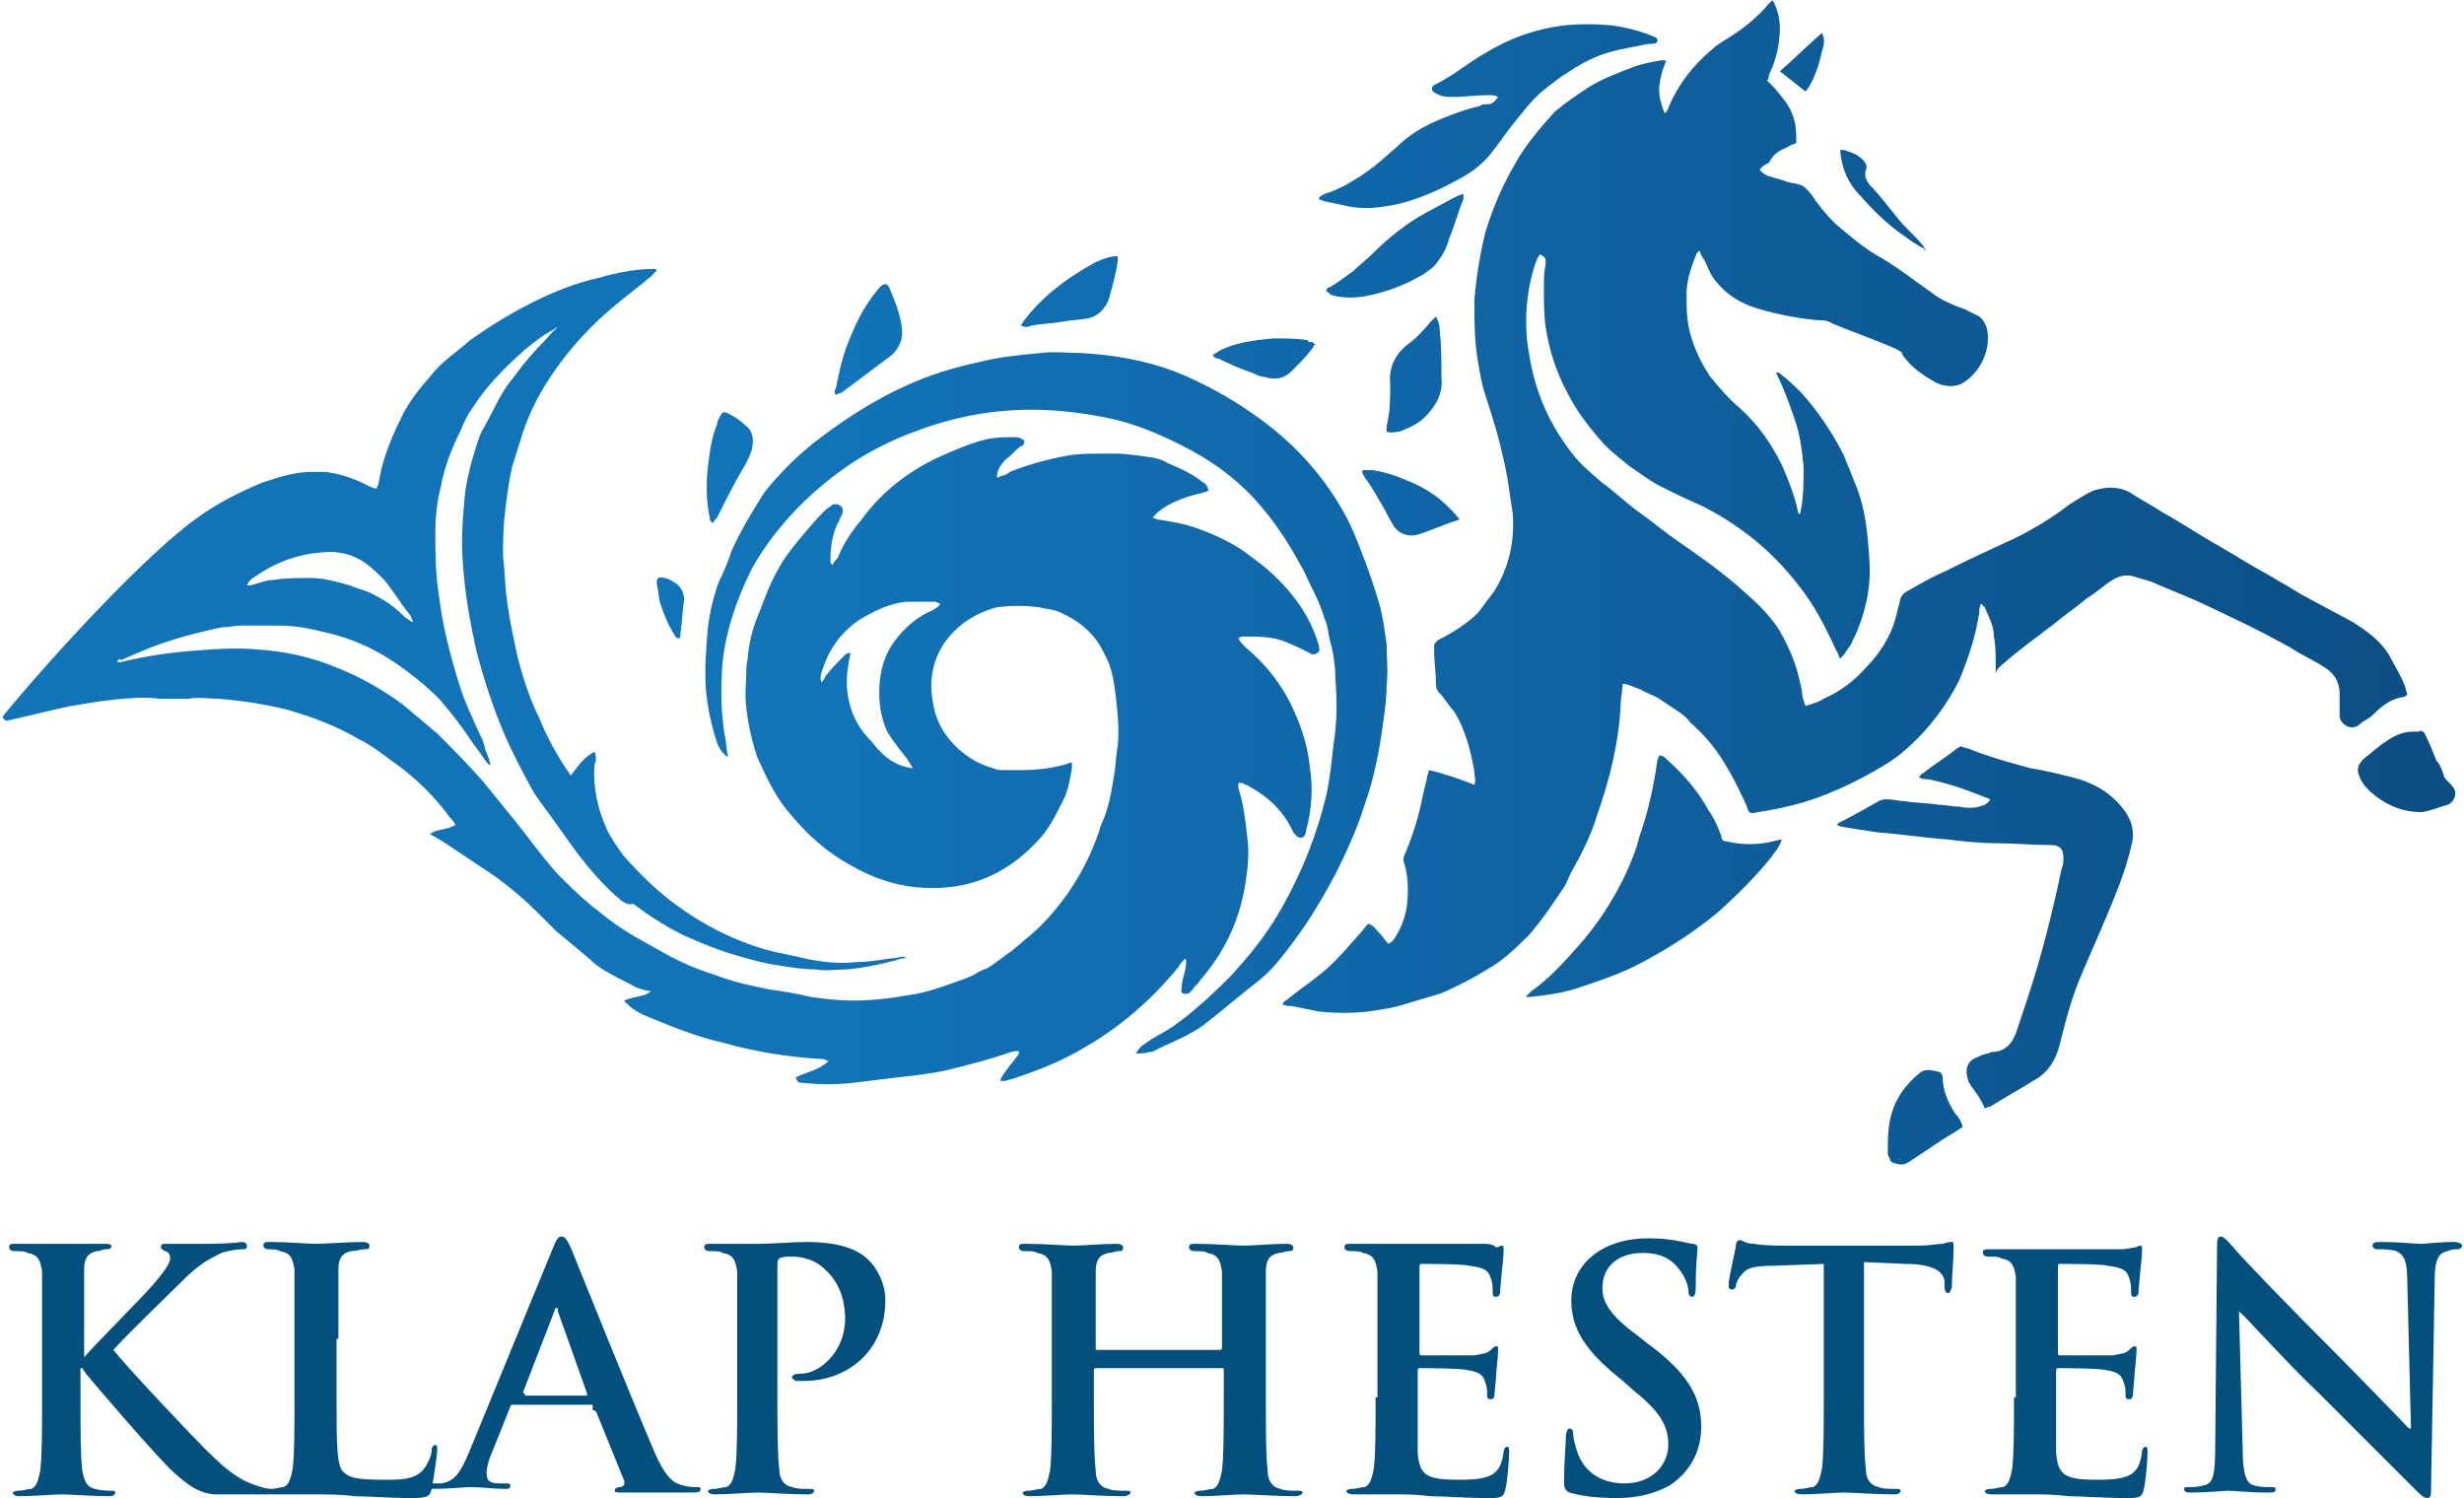
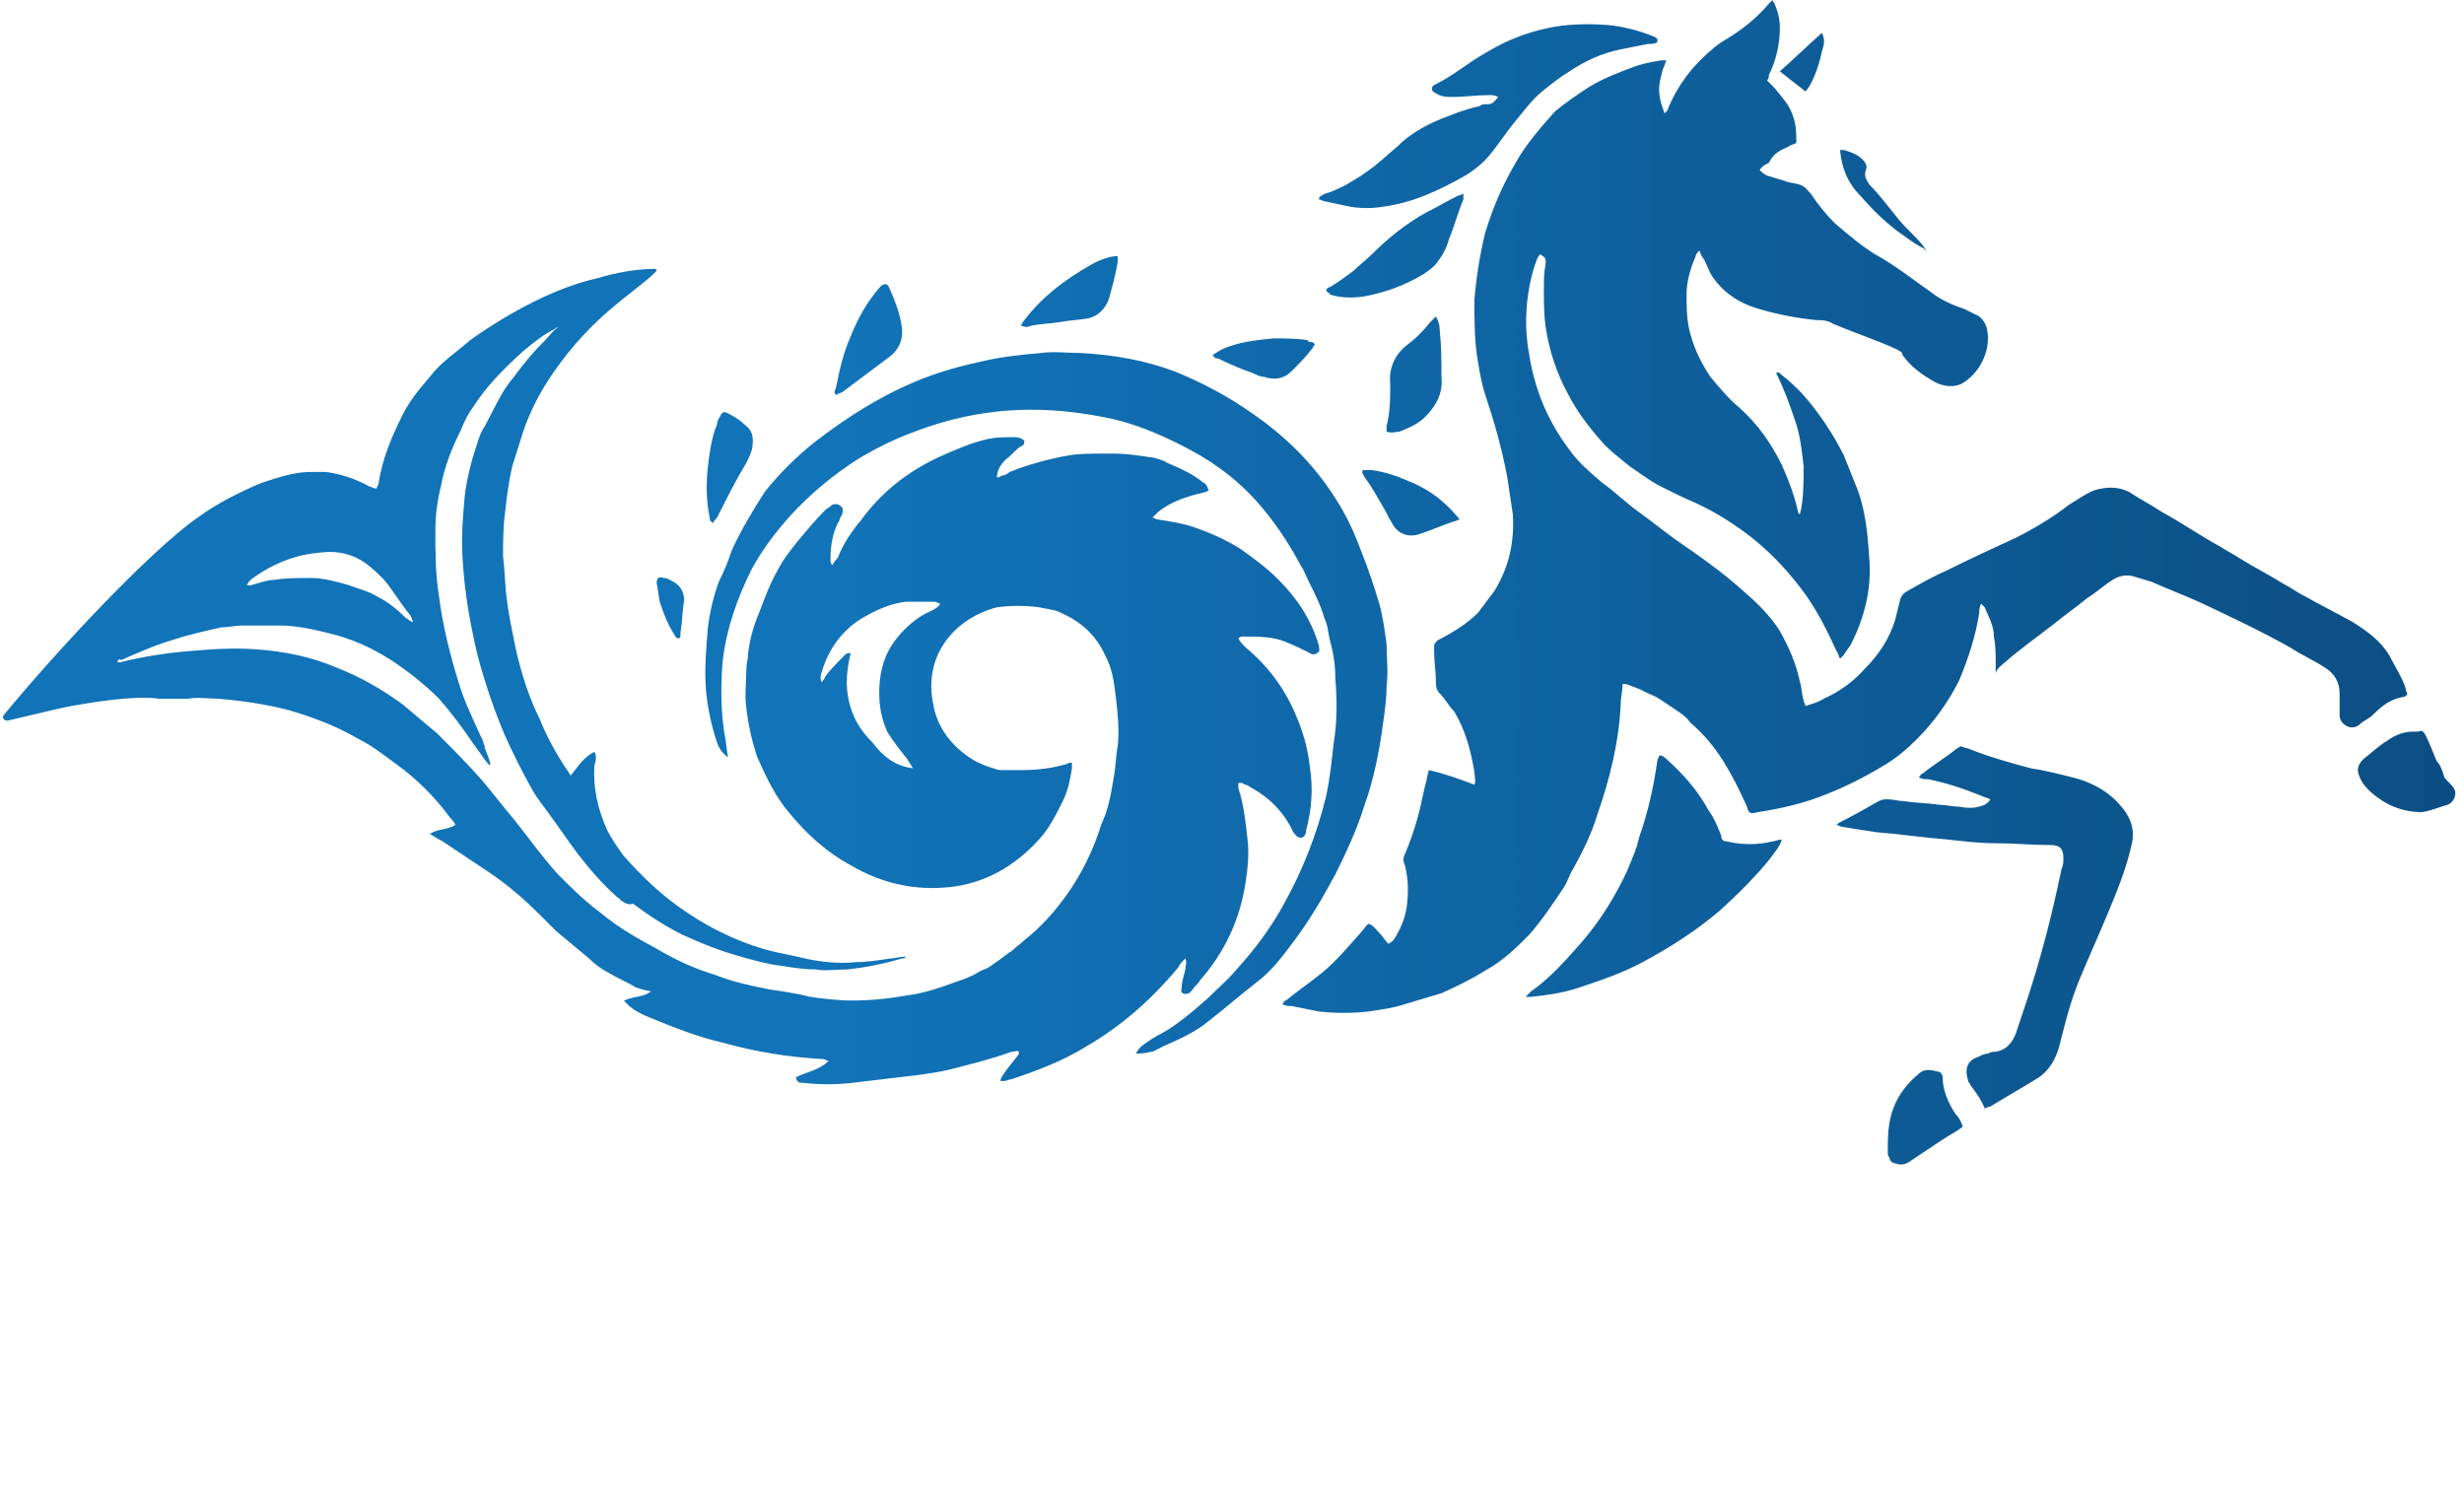
<svg xmlns="http://www.w3.org/2000/svg" xmlns:xlink="http://www.w3.org/1999/xlink" version="1.1" id="Laag_1" x="0px" y="0px" viewBox="0 0 134.7 81.9" style="enable-background:new 0 0 134.7 81.9;" xml:space="preserve">
  <style type="text/css">
	
		.st0{clip-path:url(#SVGID_00000093866104644533538410000008386831668194668177_);fill:url(#SVGID_00000091002146594347720320000003602522802303220381_);}
	.st1{fill:#034F7E;}
</style>
  <g>
    <defs>
      <path id="SVGID_1_" d="M33.9,49.2c0,0,0-0.1-0.1-0.1c-0.8-0.7-1.5-1.5-2.2-2.4c-0.6-0.8-1.2-1.7-1.8-2.5c-0.3-0.4-0.6-0.8-0.8-1.2    c-0.5-0.9-1-1.9-1.4-2.8c-0.6-1.4-1.1-2.9-1.5-4.4c-0.4-1.7-0.7-3.4-0.8-5.1c-0.1-1.2,0-2.4,0.1-3.5c0.1-1,0.4-2.1,0.7-3    c0.1-0.3,0.2-0.6,0.4-0.9c0.5-0.9,0.9-1.9,1.6-2.7c0.5-0.7,1.1-1.4,1.7-2c0.2-0.2,0.4-0.5,0.7-0.7c0,0-0.1,0-0.2,0.1    c-0.6,0.3-1.1,0.7-1.7,1.2c-1,0.9-2,1.9-2.7,3c-0.3,0.4-0.5,0.8-0.7,1.3c-0.5,1-0.9,2-1.1,3.1c-0.2,0.8-0.3,1.6-0.3,2.4    c0,1.2,0,2.4,0.2,3.6c0.2,1.6,0.6,3.2,1.1,4.8c0.3,1,0.8,2,1.2,2.9c0.1,0.1,0.1,0.3,0.2,0.5c0,0,0,0.1,0,0.1    c0.2,0.5,0.7,1.7-0.3,0.2c-0.1-0.1-0.2-0.3-0.3-0.4c-0.6-0.9-1.2-1.7-1.9-2.5c-0.8-0.8-1.7-1.5-2.6-2.1c-1.1-0.7-2.2-1.2-3.5-1.5    c-0.8-0.2-1.7-0.4-2.6-0.4c-0.7,0-1.4,0-2.1,0c-0.3,0-0.8,0.1-1.1,0.1c-0.9,0.2-1.8,0.4-2.7,0.7c-1,0.3-1.9,0.7-2.8,1.1    C6.6,36,6.5,36,6.4,36.2c0.1,0,0.1,0,0.2,0c1.2-0.3,2.5-0.5,3.7-0.6c1.2-0.1,2.4-0.2,3.7-0.1c1.5,0.1,3,0.4,4.4,1    c1.3,0.5,2.5,1.2,3.6,2c0.6,0.5,1.3,1.1,1.9,1.6c0.8,0.8,1.6,1.6,2.4,2.5c0.6,0.7,1.2,1.5,1.8,2.2c0.8,1,1.5,2,2.4,3    c0.7,0.7,1.4,1.4,2.2,2c0.6,0.5,1.3,1,2,1.4c0.5,0.3,1.1,0.6,1.6,0.9c0.9,0.5,1.8,0.9,2.8,1.2c1,0.4,2,0.6,3,0.8    c0.7,0.1,1.4,0.2,2.2,0.4c0.7,0.1,1.5,0.2,2.3,0.2c1,0,2-0.1,3.1-0.3c0.8-0.1,1.7-0.4,2.5-0.7c0.3-0.1,0.6-0.2,0.8-0.3    c0.3-0.1,0.5-0.3,0.8-0.4c0.3-0.1,0.5-0.3,0.8-0.5c0.3-0.2,0.5-0.4,0.7-0.5c0.2-0.2,0.5-0.4,0.7-0.6c0.9-0.7,1.7-1.6,2.4-2.6    c0.7-1,1.3-2.2,1.7-3.4c0.1-0.4,0.3-0.7,0.4-1.1c0.2-0.6,0.3-1.3,0.4-1.9c0.1-0.5,0.1-1.1,0.2-1.6c0.1-0.9,0-1.8-0.1-2.7    c-0.1-0.8-0.2-1.6-0.6-2.3c-0.5-1.1-1.3-1.8-2.4-2.3c-0.4-0.2-0.8-0.2-1.2-0.3c-0.8-0.1-1.5-0.1-2.3,0c-2.3,0.6-4,2.6-3.5,5.2    c0.2,1.4,1.1,2.5,2.3,3.2c0.2,0.1,0.6,0.3,1,0.4c0.2,0.1,0.4,0.1,0.5,0.1c0.4,0,0.7,0,1.1,0c0.8,0,1.6-0.1,2.3-0.3    c0.1,0,0.2-0.1,0.3-0.1c0,0,0.1,0,0.1,0c0,0.1,0,0.2,0,0.3c-0.1,0.6-0.2,1.2-0.5,1.8c-0.4,0.8-0.8,1.6-1.4,2.2    c-1.3,1.4-2.9,2.3-4.8,2.5c-1.9,0.2-3.7-0.2-5.4-1.2c-1.3-0.7-2.4-1.7-3.3-2.8c-0.8-0.9-1.3-2-1.8-3.1c-0.3-0.9-0.5-1.8-0.6-2.7    c-0.1-0.7,0-1.4,0-2.1c0-0.3,0.1-0.6,0.1-0.9c0.1-0.8,0.3-1.5,0.6-2.2c0.3-0.8,0.6-1.6,1-2.3c0.3-0.6,0.7-1.1,1.1-1.6    c0.5-0.6,1-1.2,1.5-1.7c0.1-0.1,0.3-0.2,0.4-0.3c0.2-0.1,0.4,0,0.5,0.1c0.1,0.1,0.1,0.3,0,0.5c-0.1,0.1-0.1,0.3-0.2,0.4    c-0.3,0.6-0.4,1.3-0.4,2c0,0.1,0,0.2,0.1,0.3c0.1-0.2,0.2-0.3,0.3-0.4c0.3-0.8,0.8-1.5,1.3-2.1c1.1-1.5,2.5-2.6,4.2-3.4    c0.9-0.4,1.8-0.8,2.7-1c0.5-0.1,0.9-0.1,1.4-0.1c0.2,0,0.4,0,0.6,0.2c0,0,0,0,0,0c0,0.2-0.1,0.3-0.2,0.3c-0.3,0.2-0.5,0.5-0.8,0.7    c-0.3,0.3-0.5,0.6-0.5,1c0,0,0,0,0,0c0.2,0,0.2-0.1,0.3-0.1c0.1,0,0.3-0.1,0.4-0.2c1-0.4,2.1-0.7,3.2-0.9c0.6-0.1,1.2-0.1,1.9-0.1    c0.2,0,0.3,0,0.6,0c0.7,0,1.3,0.1,2,0.2c0.2,0,0.8,0.2,0.9,0.3c0.7,0.3,1.4,0.6,2,1.1c0.1,0,0.1,0.1,0.2,0.2c0,0,0,0.1,0.1,0.2    c-0.1,0-0.1,0.1-0.2,0.1c-0.1,0-0.3,0.1-0.4,0.1c-0.8,0.2-1.6,0.5-2.2,1c-0.1,0.1-0.2,0.2-0.3,0.3c0.1,0,0.2,0.1,0.3,0.1    c0.6,0.1,1.3,0.2,1.9,0.4c0.9,0.3,1.8,0.7,2.6,1.2c0.7,0.5,1.4,1,2.1,1.7c1,1,1.8,2.2,2.2,3.6c0,0.2,0.1,0.3-0.1,0.4    c-0.1,0.1-0.3,0.1-0.4,0c-0.4-0.2-0.8-0.4-1.3-0.6c-0.7-0.3-1.5-0.3-2.3-0.3c-0.1,0-0.2,0-0.3,0.1c0.1,0.2,0.2,0.3,0.4,0.5    c1.2,1,2.1,2.2,2.7,3.6c0.4,0.9,0.7,1.9,0.8,2.9c0.2,1.2,0.1,2.4-0.2,3.5c0,0.2-0.1,0.4-0.3,0.4c-0.2,0-0.3-0.2-0.4-0.3    c-0.5-1.1-1.3-1.9-2.4-2.5c-0.1-0.1-0.3-0.1-0.4-0.2c-0.1,0-0.1,0-0.2,0c0,0.1,0,0.2,0,0.3c0.3,0.9,0.4,1.9,0.5,2.8    c0.1,0.8,0,1.6-0.1,2.3c-0.3,2-1.1,3.8-2.5,5.4c-0.1,0.2-0.3,0.3-0.4,0.5c-0.1,0.1-0.1,0.1-0.2,0.2c-0.3,0.1-0.5,0-0.4-0.3    c0-0.3,0.1-0.6,0.2-1c0-0.2,0.1-0.4,0-0.6c-0.2,0.2-0.3,0.3-0.4,0.5c-1.4,1.7-3.1,3.2-5,4.3c-1.3,0.8-2.6,1.3-4.1,1.8    c-0.1,0-0.3,0.1-0.4,0.1c-0.1,0-0.1,0-0.2,0c0,0,0,0,0,0c-0.1-0.2,1-1.4,1-1.5c0,0,0,0,0-0.1c-0.1-0.1-0.2,0-0.4,0    c-1.1,0.4-2.3,0.7-3.5,1c-0.9,0.2-1.8,0.3-2.7,0.4c-0.8,0.1-1.7,0.2-2.5,0.3c-0.9,0.1-1.8,0.1-2.7,0c-0.2,0-0.3,0-0.4-0.3    c0,0,0,0,0,0c0.6-0.3,1.3-0.4,1.8-0.9c-0.1,0-0.2-0.1-0.3-0.1c-1.9-0.1-3.7-0.4-5.5-0.9c-1.3-0.3-2.6-0.8-3.8-1.3    c-0.5-0.2-1-0.4-1.4-0.8c-0.1-0.1-0.1-0.1-0.2-0.2c0.1,0,0.2-0.1,0.3-0.1c0.3-0.1,0.5-0.1,0.8-0.2c0.1,0,0.2-0.1,0.4-0.2    C35,54.1,34.9,54,34.8,54c-0.5-0.3-1-0.5-1.5-0.8c-0.4-0.2-0.8-0.5-1.1-0.8c-0.6-0.5-1.2-1-1.8-1.5c-0.3-0.3-0.6-0.6-0.9-0.9    c-0.8-0.8-1.6-1.5-2.6-2.2c-0.9-0.6-1.8-1.2-2.7-1.8c-0.2-0.1-0.5-0.3-0.7-0.4c0.4-0.3,0.9-0.2,1.4-0.5c-0.1-0.2-0.2-0.3-0.3-0.4    c-0.8-1.1-1.8-2.1-2.9-2.9c-0.7-0.5-1.3-1-2.1-1.4c-1.2-0.7-2.5-1.2-3.9-1.6c-1.2-0.3-2.5-0.5-3.8-0.6c-0.5,0-1.1-0.1-1.6,0    c-0.3,0-1.2,0-1.6,0C7.4,38,5,38.4,3.9,38.6c-0.6,0.1-2.6,0.6-3.5,0.8c-0.2,0-0.3-0.2-0.2-0.3c2.8-3.4,7.9-8.9,10.6-10.8    c1.1-0.8,2.3-1.4,3.5-1.9c0.9-0.3,1.8-0.6,2.7-0.6c0.3,0,0.5,0,0.8,0c0.8,0.1,1.7,0.4,2.4,0.8c0.1,0,0.2,0.1,0.3,0.1    c0,0,0.1,0,0.1,0h0c0-0.1,0.1-0.2,0.1-0.3c0.2-1.3,0.7-2.5,1.3-3.7c0.4-0.8,0.9-1.4,1.5-2.1c0.6-0.8,1.4-1.3,2.2-2    c2.1-1.5,4.7-2.9,7-3.4c1-0.3,2.1-0.5,3.1-0.5c0,0,0.1,0,0.1,0.1c-0.1,0.1-0.2,0.2-0.3,0.3c-0.7,0.6-1.4,1.1-2.1,1.7    c-1.2,1-2.3,2.2-3.2,3.5c-0.7,1-1.3,2.1-1.7,3.3c-0.2,0.6-0.4,1.3-0.6,1.9c-0.2,0.9-0.3,1.7-0.4,2.6c-0.1,0.8-0.1,1.6-0.1,2.3    c0.1,0.8,0.1,1.6,0.2,2.3c0.1,0.9,0.3,1.8,0.5,2.8c0.3,1.3,0.7,2.6,1.3,3.8c0.4,1,0.9,1.9,1.5,2.8c0.1,0.1,0.1,0.2,0.2,0.3    c0.4-0.5,0.7-1,1.3-1.3c0.1,0.2,0.1,0.5,0,0.7c-0.1,1.3,0.2,2.5,0.7,3.6c0.2,0.4,0.6,1,0.9,1.4c0.9,1,1.8,1.9,2.9,2.7    c1.5,1.1,3.1,1.9,4.8,2.4c0.7,0.2,1.4,0.3,2.2,0.5c0.9,0.2,1.9,0.3,2.8,0.2c0.6,0,1.2-0.1,1.9-0.2c0.2,0,0.5-0.1,0.8-0.1    c0,0.1-0.1,0.1-0.2,0.1c-1,0.3-2,0.5-3,0.6c-0.6,0-1.2,0.1-1.7,0c-0.6,0-1.3-0.1-1.9-0.2c-0.8-0.1-1.5-0.3-2.2-0.5    c-1.1-0.3-2.1-0.7-3.2-1.2c-1-0.5-1.9-1.1-2.7-1.7C34.4,49.5,34.2,49.4,33.9,49.2L33.9,49.2z M22.6,34L22.6,34L22.6,34    c-0.1-0.1-0.1-0.3-0.2-0.4c-0.5-0.6-0.9-1.3-1.4-1.9c-0.3-0.3-0.6-0.6-1-0.9c-0.7-0.5-1.5-0.7-2.4-0.6c-1.4,0.1-2.7,0.6-3.9,1.5    c-0.1,0.1-0.1,0.1-0.2,0.3c0.1,0,0.2,0,0.2,0c0.4-0.1,0.9-0.3,1.3-0.3c0.6-0.1,1.3-0.1,2-0.1c0.7,0,1.4,0.2,2.1,0.4    c0.5,0.2,1,0.3,1.5,0.6c0.6,0.3,1.1,0.7,1.6,1.2C22.3,33.8,22.4,34,22.6,34z M49.9,42C49.9,42,49.9,42,49.9,42    c-0.1-0.2-0.2-0.3-0.3-0.5c-0.4-0.5-0.8-1-1.1-1.5c-0.4-0.9-0.5-1.8-0.4-2.8c0.1-0.9,0.4-1.7,1-2.4c0.5-0.6,1.1-1.1,1.8-1.4    c0.2-0.1,0.4-0.2,0.5-0.4c-0.1,0-0.2-0.1-0.3-0.1c-0.5,0-1,0-1.6,0c-0.8,0.1-1.5,0.4-2.2,0.8c-1.1,0.6-1.9,1.6-2.3,2.8    c-0.1,0.3-0.2,0.5-0.1,0.8c0.1-0.1,0.2-0.2,0.2-0.3c0.3-0.4,0.7-0.8,1.1-1.2c0.1-0.1,0.2-0.1,0.3-0.1c-0.2,0.9-0.3,1.7-0.1,2.6    c0.2,0.9,0.6,1.6,1.3,2.3C48.3,41.4,49,41.9,49.9,42z M109.5,36.3c0.9-0.8,1.9-1.5,2.8-2.2c0.6-0.5,1.2-0.9,1.8-1.4    c0.5-0.3,0.9-0.7,1.4-1c0.3-0.2,0.7-0.3,1.1-0.2c0.3,0.1,0.7,0.2,1,0.3c0.9,0.4,1.7,0.7,2.6,1.1c1.7,0.8,3.4,1.6,5,2.5    c0.6,0.4,1.3,0.7,1.9,1.1c0.5,0.3,0.8,0.8,0.8,1.4c0,0.4,0,0.8,0,1.2c0,0.3,0.2,0.5,0.4,0.6c0.2,0.1,0.5,0.1,0.7-0.1    c0.2-0.2,0.5-0.3,0.7-0.5c0.5-0.5,1-0.9,1.7-1c0.1,0,0.1-0.1,0.2-0.1c0-0.1-0.1-0.3-0.1-0.4c-0.2-0.6-0.6-1.2-0.9-1.8    c-0.5-0.8-1.2-1.3-2-1.8c-0.9-0.5-1.7-0.9-2.6-1.4c-0.4-0.2-0.8-0.5-1.2-0.7c-0.8-0.5-1.6-0.9-2.4-1.4c-0.3-0.2-0.7-0.4-1-0.6    c-1.1-0.6-2.1-1.3-3.2-1.9c-0.6-0.4-1.2-0.7-1.8-1.1c-0.6-0.3-1.2-0.3-1.9-0.1c-0.5,0.2-0.9,0.5-1.4,0.8c-0.9,0.7-1.9,1.3-2.9,1.8    c-1.3,0.6-2.6,1.2-3.8,1.8c-0.7,0.3-1.4,0.7-2.1,1.1c-0.2,0.1-0.3,0.2-0.4,0.4c-0.1,0.4-0.2,0.8-0.3,1.2c-0.3,1-0.9,1.9-1.6,2.6    c-0.6,0.7-1.4,1.3-2.3,1.7c-0.3,0.2-0.7,0.3-1,0.4c0-0.1-0.1-0.2-0.1-0.3c-0.1-0.3-0.1-0.7-0.2-1c-0.2-1-0.6-1.9-1.1-2.8    c-0.5-0.8-1.2-1.5-1.9-2.1c-1.2-1.1-2.5-2-3.8-2.9c-0.7-0.5-1.3-1-2-1.5c-0.7-0.5-1.3-1.1-2-1.6c-0.7-0.6-1.3-1.1-1.8-1.8    c-1.2-1.6-1.9-3.3-2.2-5.2c-0.3-1.6-0.2-3.3,0.3-4.9c0.1-0.2,0.1-0.4,0.3-0.6c0.3,0.2,0.3,0.2,0.3,0.5c-0.1,0.5-0.1,0.9-0.1,1.4    c0,0.7,0,1.4,0.1,2.1c0.2,1.3,0.6,2.5,1.2,3.6c0.5,1,1.2,1.9,2,2.8c0.4,0.4,0.9,0.8,1.4,1.2c0.6,0.4,1.1,0.8,1.7,1.1    c0.6,0.3,1.2,0.6,1.9,0.9c1.1,0.5,2.2,1.2,3.2,2c1.1,0.9,2,1.9,2.8,3c0.7,1,1.2,2,1.7,3.1c0.1,0.1,0.1,0.3,0.2,0.4    c0.1-0.1,0.2-0.2,0.2-0.2c0.1-0.2,0.3-0.4,0.4-0.6c0.7-1.4,1.1-2.9,1-4.5c-0.1-1.5-0.2-2.9-0.8-4.3c-0.2-0.5-0.4-1-0.6-1.5    c-0.6-1.2-1.4-2.4-2.3-3.4c-0.4-0.4-0.7-0.7-1.1-1c-0.1-0.1-0.2-0.2-0.3-0.1c0.4,0.8,0.7,1.6,1,2.5c0.3,0.8,0.4,1.7,0.5,2.6    c0,0.9,0,1.8-0.2,2.6c-0.1,0-0.1-0.1-0.1-0.1c-0.2-0.9-0.5-1.7-0.9-2.6c-0.6-1.2-1.3-2.2-2.3-3.1c-0.6-0.5-1.1-1.1-1.6-1.7    c-0.6-0.9-1-1.8-1.2-2.8c-0.1-0.6-0.1-1.1-0.1-1.7c0-0.7,0.2-1.4,0.5-2.1c0-0.1,0.1-0.2,0.2-0.3c0.1,0.2,0.1,0.3,0.2,0.4    c0.2,0.3,0.3,0.7,0.5,1c0.6,0.9,1.5,1.5,2.6,1.8c1,0.3,2.1,0.5,3.1,0.6c0.3,0,0.6,0,0.9,0.2c1.2,0.5,2.4,0.9,3.5,1.4    c0.1,0.1,0.3,0.1,0.3,0.3c0.5,0.7,1.1,1.1,1.8,1.5c0.4,0.2,0.9,0.3,1.4,0.1c1.1-0.6,1.7-2,1.4-3.1c-0.1-0.3-0.3-0.6-0.6-0.7    c-0.2-0.1-0.4-0.2-0.6-0.3c-0.6-0.2-1.3-0.5-1.8-0.9c-1-0.7-2-1.5-3.1-2.1c-0.8-0.5-1.5-1.1-2.2-1.7c-0.5-0.5-0.9-1-1.3-1.6    c-0.2-0.2-0.3-0.4-0.6-0.5c-0.3-0.1-0.6-0.1-0.8-0.2c-0.3-0.1-0.7-0.2-1-0.3c-0.2-0.1-0.3-0.2-0.4-0.3c0.1-0.2,0.3-0.3,0.5-0.4    C97,8.3,97.4,8.2,97.8,8c0.1-0.1,0.3-0.1,0.4-0.2c0-0.5,0-1-0.2-1.5c-0.2-0.6-0.6-1-1-1.5c-0.1-0.1-0.3-0.3-0.4-0.4    c0.1-0.1,0.1-0.2,0.1-0.3c0.4-0.8,0.6-1.7,0.6-2.6c0-0.4-0.1-0.9-0.3-1.3c0-0.1-0.1-0.1-0.1-0.2c-0.1,0.1-0.1,0.1-0.2,0.2    c-0.6,0.7-1.3,1.3-2.1,1.8c-0.3,0.2-0.7,0.4-1,0.7c-1.1,0.9-1.9,2-2.4,3.2c0,0.1-0.1,0.2-0.2,0.3c-0.2-0.5-0.3-0.9-0.3-1.3    c0-0.4,0.1-0.7,0.2-1.1c0.1-0.2,0.1-0.3,0.2-0.5c-0.1,0-0.2,0-0.3,0c-0.6,0.1-1.1,0.2-1.6,0.4c-0.8,0.3-1.6,0.6-2.4,1.1    c-0.6,0.4-1.2,0.8-1.8,1.3C84.2,7,83.4,7.9,82.8,9c-0.7,1.2-1.2,2.4-1.6,3.7c-0.3,1.2-0.5,2.5-0.6,3.7c0,1.1,0,2.3,0.2,3.4    c0.1,0.6,0.2,1.2,0.4,1.8c0.5,1.5,0.9,2.9,1.2,4.5c0.1,0.7,0.2,1.3,0.3,2c0.1,1.5-0.2,2.9-1,4.2c-0.3,0.4-0.6,0.8-0.9,1.2    c-0.6,0.6-1.4,1.1-2.2,1.5c-0.1,0.1-0.2,0.2-0.2,0.3c0,0.1,0,0.2,0,0.3c0,0.6,0.1,1.2,0.1,1.7c0,0.2,0,0.4,0.2,0.6    c0.3,0.3,0.5,0.7,0.8,1c0.6,1,0.9,2.1,1.1,3.3c0,0.2,0.1,0.5,0,0.7c-0.8-0.3-1.6-0.6-2.5-0.8c0,0.2-0.1,0.3-0.1,0.5    c-0.2,0.7-0.3,1.4-0.5,2.1c-0.2,0.7-0.4,1.3-0.7,2c-0.1,0.2-0.1,0.4,0,0.6c0.2,0.8,0.2,1.5,0.1,2.3c-0.1,0.6-0.3,1.1-0.6,1.6    c-0.1,0.2-0.2,0.3-0.4,0.4c-0.2-0.2-0.3-0.4-0.5-0.6c-0.2-0.2-0.3-0.4-0.6-0.5c-0.2,0.2-0.4,0.5-0.6,0.7c-0.7,0.8-1.4,1.6-2.2,2.2    c-0.5,0.4-1.1,0.8-1.7,1.3c-0.1,0-0.1,0.1-0.2,0.2c0.2,0.1,0.3,0.1,0.5,0.1c0.5,0.1,1,0.2,1.5,0.3c0.9,0.1,1.8,0.1,2.7,0    c0.7-0.1,1.4-0.2,2-0.4c0.7-0.2,1.3-0.4,2-0.6c0.9-0.4,1.7-0.8,2.5-1.3c0.9-0.5,1.6-1.2,2.3-1.9c0.7-0.8,1.3-1.7,1.9-2.6    c0.2-0.3,0.3-0.7,0.5-1c0.5-0.9,1-1.9,1.3-2.9c0.7-2,1.2-4,1.3-6.1c0-0.4,0.1-0.7,0.1-1.1c0.1,0,0.2,0,0.2,0    c0.3,0.1,0.5,0.2,0.8,0.3c0.3,0.2,0.7,0.3,1,0.5c0.3,0.2,0.6,0.4,0.9,0.6c0.3,0.2,0.6,0.4,0.8,0.7c0.7,0.6,1.3,1.3,1.8,2.1    s0.9,1.6,1.3,2.5c0.1,0.4,0.2,0.4,0.6,0.3c1.3-0.2,2.6-0.5,3.8-1c1-0.4,2-0.9,3-1.5c0.7-0.4,1.3-0.9,1.9-1.5    c0.9-0.9,1.7-2,2.3-3.2c0.5-1.2,0.9-2.4,1.1-3.7c0-0.1,0-0.3,0.1-0.5c0.1,0.1,0.1,0.1,0.2,0.2c0.2,0.5,0.5,1,0.5,1.6    c0.1,0.5,0.1,1,0.1,1.5c0,0.1,0,0.3,0,0.5C109.2,36.5,109.4,36.4,109.5,36.3z M63,57.5c0.2-0.1,0.4-0.2,0.6-0.3    c0.9-0.4,1.8-0.8,2.5-1.4c0.9-0.7,1.7-1.4,2.6-2.1c0.8-0.6,1.4-1.4,2-2.2c0.9-1.2,1.6-2.4,2.3-3.7c0.6-1.2,1.2-2.5,1.6-3.8    c0.5-1.4,0.8-2.9,1-4.4c0.1-0.7,0.2-1.4,0.2-2.1c0.1-0.8,0-1.5,0-2.3c-0.1-0.7-0.2-1.5-0.4-2.2c-0.3-1-0.6-1.9-1-2.9    c-0.3-0.8-0.6-1.5-1-2.2c-1.2-2.1-2.8-3.8-4.8-5.2c-1.4-1-2.9-1.8-4.4-2.4c-1.6-0.6-3.3-0.9-5.1-1c-0.7,0-1.5-0.1-2.2,0    c-1.1,0.1-2.2,0.2-3.4,0.5c-1.4,0.3-2.7,0.7-4,1.3c-0.7,0.3-1.4,0.7-2.1,1.1c-1,0.6-2,1.3-2.9,2c-1,0.8-1.9,1.7-2.7,2.7    C41.1,28,40.5,29,40,30.1c-0.2,0.6-0.4,1.1-0.7,1.7c-0.3,0.8-0.5,1.7-0.6,2.5c-0.1,1.2-0.2,2.3-0.1,3.5c0.1,1,0.3,1.9,0.6,2.8    c0.1,0.3,0.3,0.6,0.6,0.8c-0.1-0.5-0.1-0.9-0.2-1.3c-0.2-1.3-0.2-2.6-0.1-3.9c0.2-1.8,0.8-3.5,1.6-5.1c0.6-1.1,1.3-2,2.1-2.9    c1.1-1.2,2.3-2.2,3.7-3.1c1-0.6,2-1.1,3.1-1.5c2.1-0.8,4.2-1.2,6.4-1.2c1.5,0,3,0.2,4.4,0.5c1.3,0.3,2.5,0.8,3.7,1.4    c1.6,0.8,2.9,1.7,4.1,3c1,1.1,1.8,2.3,2.5,3.6c0.2,0.3,0.3,0.6,0.5,1c0.3,0.6,0.6,1.2,0.8,1.9c0.2,0.4,0.2,0.8,0.3,1.2    c0.2,0.7,0.3,1.4,0.3,2.1c0.1,1.2,0.1,2.4-0.1,3.6c-0.1,0.9-0.2,1.9-0.4,2.8c-0.5,2.1-1.3,4.1-2.3,5.9c-0.7,1.3-1.6,2.5-2.6,3.6    c-0.5,0.6-1.1,1.1-1.6,1.6c-0.8,0.7-1.6,1.4-2.5,1.9c-0.4,0.2-0.7,0.4-1.1,0.7c-0.1,0.1-0.2,0.2-0.3,0.4    C62.7,57.6,62.8,57.5,63,57.5z M108.8,60.5c0.8-0.5,1.7-1,2.5-1.5c0.7-0.4,1.1-1.1,1.3-1.9c0.3-1.2,0.6-2.4,1.1-3.6    c0.5-1.2,1-2.3,1.5-3.5c0.5-1.2,1-2.4,1.3-3.7c0.2-0.7,0.1-1.3-0.3-1.9c-0.7-1-1.7-1.6-2.9-1.9c-0.8-0.2-1.6-0.4-2.3-0.5    c-1.1-0.3-2.2-0.6-3.2-1c-0.2-0.1-0.4-0.1-0.6-0.2c-0.1,0-0.1,0.1-0.2,0.1c-0.6,0.5-1.3,0.9-1.9,1.4c-0.1,0-0.1,0.1-0.2,0.2    c0.2,0.1,0.3,0.1,0.5,0.1c1,0.2,1.9,0.5,2.9,0.9c0.2,0.1,0.3,0.1,0.5,0.2c-0.1,0.2-0.2,0.2-0.3,0.3c-0.5,0.2-0.9,0.2-1.4,0.1    c-0.4,0-0.7-0.1-1.1-0.1c-0.6-0.1-1.3-0.1-1.9-0.2c-0.3,0-0.6-0.1-0.9-0.1c-0.2,0-0.3,0-0.5,0.1c-0.7,0.4-1.4,0.8-2.2,1.2    c0,0-0.1,0.1-0.1,0.1c0.1,0,0.2,0.1,0.3,0.1c0.6,0.1,1.2,0.2,1.9,0.3c1.3,0.1,2.6,0.3,3.9,0.4c0.9,0.1,1.7,0.2,2.6,0.2    c1,0,2,0.1,3,0.1c0.5,0,0.7,0.2,0.7,0.7c0,0.2,0,0.4-0.1,0.6c-0.5,2.4-1.1,4.8-1.9,7.2c-0.2,0.6-0.4,1.2-0.6,1.8    c-0.2,0.5-0.5,0.9-1.1,1c-0.1,0-0.3,0-0.4,0.1c-0.2,0-0.4,0.1-0.6,0.2c-0.6,0.2-0.7,0.7-0.5,1.3c0,0.1,0.1,0.1,0.1,0.2    c0.3,0.4,0.6,0.8,0.8,1.3C108.7,60.5,108.8,60.5,108.8,60.5z M89.5,46.2c0,0.1-0.1,0.2-0.1,0.3c-0.3,0.8-0.6,1.5-1,2.2    c-0.6,1.1-1.3,2.1-2.1,3c-0.8,0.9-1.6,1.8-2.6,2.5c-0.1,0.1-0.2,0.2-0.3,0.3c0.2,0,0.3,0,0.3,0c0.9-0.1,1.7-0.2,2.6-0.5    c1.2-0.4,2.4-0.8,3.5-1.4c1.5-0.8,2.9-1.7,4.2-2.8c1-0.9,2-1.9,2.8-2.9c0.2-0.3,0.5-0.6,0.6-1c-0.2,0-0.4,0.1-0.5,0.1    c-0.8,0.2-1.7,0.2-2.5,0c-0.2,0-0.3-0.1-0.3-0.3c-0.2-0.5-0.4-1-0.7-1.4c-0.6-1.1-1.4-2-2.3-2.8c-0.1-0.1-0.2-0.2-0.4-0.2    c0,0.1-0.1,0.2-0.1,0.3c-0.2,1.4-0.5,2.8-1,4.2C89.6,45.9,89.5,46.1,89.5,46.2L89.5,46.2z M81.2,5.7c-0.1,0-0.2,0-0.3,0.1    c-0.5,0.1-1.1,0.3-1.6,0.5c-1.1,0.4-2.1,0.9-2.9,1.7c-0.6,0.5-1.1,1-1.7,1.4c-0.4,0.3-0.8,0.5-1.1,0.7c-0.4,0.2-0.8,0.4-1.2,0.5    c-0.1,0.1-0.3,0.1-0.3,0.3c0.1,0,0.2,0.1,0.3,0.1c0.5,0.1,0.9,0.2,1.4,0.3c0.6,0.1,1.2,0.1,1.8,0c1.6-0.2,3.1-0.9,4.5-1.7    c0.5-0.3,1-0.7,1.4-1.2c0.4-0.5,0.8-1.1,1.2-1.6c0.5-0.6,1-1.3,1.6-1.8c0.5-0.4,1-0.8,1.5-1.1c0.9-0.6,1.8-1,2.8-1.2    c0.5-0.1,1-0.2,1.5-0.3c0.2,0,0.4,0,0.5-0.1c0,0,0,0,0-0.1c0,0,0-0.1,0-0.1c-0.1,0-0.1-0.1-0.2-0.1c-0.7-0.3-1.5-0.5-2.2-0.6    c-0.9-0.1-1.9-0.1-2.8,0c-1.5,0.2-2.9,0.7-4.2,1.5c-0.9,0.5-1.7,1.2-2.7,1.7c-0.3,0.1-0.3,0.4,0,0.5c0.3,0.2,0.6,0.2,0.9,0.2    c0.7,0,1.3-0.1,2-0.1c0.2,0,0.3,0,0.5,0.1C81.6,5.7,81.5,5.7,81.2,5.7z M80,10.6c-0.1,0-0.2,0.1-0.3,0.1c-0.6,0.3-1.1,0.6-1.7,0.9    c-1.1,0.6-2.1,1.4-3,2.3c-0.3,0.3-0.7,0.6-1,0.9c-0.4,0.3-0.8,0.6-1.3,0.9c-0.1,0-0.2,0.1-0.2,0.2c0,0,0,0,0.1,0.1    c0,0,0.1,0,0.1,0.1c0.6,0.2,1.3,0.2,1.9,0.1c1.1-0.2,2.2-0.6,3.2-1.2c0.3-0.2,0.6-0.4,0.8-0.7c0.3-0.4,0.5-0.8,0.6-1.2    c0.3-0.7,0.5-1.5,0.8-2.2C80,10.8,80,10.8,80,10.6C80,10.6,80,10.6,80,10.6z M133.8,44c0.3-0.1,0.5-0.5,0.4-0.8    c-0.1-0.2-0.2-0.3-0.4-0.5c-0.1-0.1-0.2-0.2-0.2-0.3c-0.1-0.3-0.2-0.6-0.4-0.8c-0.2-0.5-0.4-1-0.6-1.4c-0.1-0.2-0.2-0.3-0.4-0.2    c-0.1,0-0.2,0-0.3,0c-0.5,0-1,0.2-1.4,0.5c-0.5,0.3-0.9,0.7-1.3,1c-0.2,0.2-0.3,0.4-0.3,0.6c0,0.2,0.1,0.4,0.2,0.6    c0.1,0.2,0.3,0.4,0.5,0.6c0.8,0.7,1.7,1.1,2.8,1.1C133,44.3,133.4,44.1,133.8,44z M106.9,60.9c-0.4-0.6-0.7-1.3-0.7-2    c0-0.1-0.1-0.3-0.2-0.3c-0.4-0.1-0.8-0.2-1.1,0.1c-0.6,0.5-1.1,1.1-1.4,1.9c-0.3,0.8-0.3,1.6-0.3,2.4c0,0.1,0,0.2,0.1,0.3    c0,0.2,0.2,0.3,0.3,0.3c0.3,0.1,0.5,0.1,0.8-0.1c0.6-0.4,1.2-0.8,1.8-1.2c0.3-0.2,0.7-0.4,1.1-0.7    C107.2,61.3,107.1,61.1,106.9,60.9z M78.5,17.3c-0.1,0.1-0.2,0.2-0.3,0.3c-0.4,0.5-0.8,0.9-1.2,1.2c-0.7,0.5-1.1,1.3-1,2.2    c0,0.8,0,1.5-0.2,2.3c0,0.1,0,0.2,0,0.3c0.3,0.1,0.5,0,0.7,0c0.5-0.2,1-0.4,1.4-0.8c0.6-0.6,1-1.3,0.9-2.2c0-0.9,0-1.7-0.1-2.6    C78.7,17.7,78.6,17.5,78.5,17.3C78.6,17.3,78.6,17.3,78.5,17.3z M45.7,21.6c0.1-0.1,0.3-0.1,0.4-0.2c0.8-0.6,1.6-1.2,2.4-1.8    c0.6-0.4,0.9-1,0.8-1.7c-0.1-0.8-0.4-1.5-0.7-2.2c-0.1-0.2-0.2-0.2-0.4-0.1c0,0-0.1,0.1-0.1,0.1c-0.7,0.8-1.2,1.7-1.6,2.7    c-0.4,0.9-0.6,1.8-0.8,2.8C45.6,21.4,45.6,21.5,45.7,21.6C45.6,21.6,45.7,21.6,45.7,21.6z M59.6,14.5c-1.4,0.8-2.6,1.7-3.6,3    c-0.1,0.1-0.1,0.2-0.2,0.3c0.3,0.1,0.3,0.1,0.6,0c0.5-0.1,1-0.1,1.6-0.2c0.5-0.1,1-0.1,1.5-0.2c0.5-0.1,0.9-0.5,1.1-1    c0.2-0.7,0.4-1.4,0.5-2.1c0-0.1,0-0.2,0-0.3C60.7,14,60.1,14.2,59.6,14.5z M77,26.3c-0.7-0.3-1.3-0.5-2-0.6c-0.2,0-0.3,0-0.5,0    c-0.1,0.2,0.1,0.3,0.1,0.4c0.4,0.5,0.7,1.1,1,1.6c0.2,0.3,0.3,0.6,0.5,0.9c0.3,0.6,0.9,0.8,1.5,0.6c0.6-0.2,1.3-0.5,1.9-0.7    c0.1,0,0.2-0.1,0.3-0.1C79.3,27.8,78.5,26.9,77,26.3z M39.2,28.3c0.5-1,1-2,1.6-3c0.1-0.2,0.2-0.4,0.3-0.7c0.1-0.5,0.1-1-0.3-1.3    c-0.3-0.3-0.6-0.5-1-0.7c-0.2-0.1-0.3-0.1-0.4,0.1c-0.1,0.2-0.2,0.3-0.2,0.5c-0.3,0.7-0.4,1.5-0.5,2.3c-0.1,0.9-0.1,1.9,0.1,2.8    c0,0.1,0,0.2,0.2,0.3C39,28.5,39.1,28.4,39.2,28.3z M66.6,19.6c0.6,0.3,1.3,0.6,1.9,0.8c0.2,0.1,0.4,0.2,0.6,0.2    c0.6,0.2,1.1,0.1,1.5-0.3c0.4-0.4,0.8-0.8,1.1-1.2c0.1-0.1,0.1-0.2,0.2-0.3c-0.1,0-0.1-0.1-0.2-0.1c-0.1,0-0.2,0-0.2-0.1    c-0.6-0.1-1.3-0.1-1.9-0.1c-1,0.1-1.9,0.2-2.8,0.6c-0.2,0.1-0.3,0.2-0.5,0.3C66.4,19.6,66.5,19.6,66.6,19.6z M105.3,13.7    c-0.1-0.1-0.1-0.2-0.2-0.3c-0.4-0.5-0.9-0.9-1.3-1.4c-0.5-0.6-1-1.3-1.6-1.9c-0.2-0.3-0.3-0.5-0.2-0.8c0.1-0.2,0-0.4-0.2-0.6    c-0.3-0.3-0.7-0.4-1-0.5c-0.1,0-0.1,0-0.2,0c0,0.1,0,0.1,0,0.1c0.1,0.9,0.4,1.7,1.1,2.4c0.7,0.8,1.5,1.6,2.4,2.2    c0.4,0.3,0.7,0.5,1.1,0.7C105.2,13.7,105.3,13.7,105.3,13.7L105.3,13.7z M97.3,3.9c0.5,0.4,0.9,0.7,1.4,1.1    c0.3-0.3,0.7-1.2,0.9-2.2c0.1-0.3,0.2-0.6,0-1C98.8,2.5,98.1,3.2,97.3,3.9z M37.2,34.6c0.1-0.6,0.1-1.2,0.2-1.8    c0-0.4-0.2-0.8-0.6-1c-0.2-0.1-0.3-0.2-0.5-0.2c-0.3-0.1-0.4,0-0.4,0.3c0.1,0.4,0.1,0.8,0.2,1.1c0.2,0.6,0.4,1.1,0.7,1.6    c0.1,0.1,0.1,0.3,0.3,0.3C37.2,34.9,37.2,34.8,37.2,34.6z M33.9,49.2C34,49.2,34,49.2,33.9,49.2C34,49.2,34,49.2,33.9,49.2    L33.9,49.2z M105.3,13.7C105.3,13.8,105.3,13.8,105.3,13.7C105.3,13.8,105.3,13.8,105.3,13.7L105.3,13.7z" />
    </defs>
    <clipPath id="SVGID_00000159457701682642802150000007634654504905603748_">
      <use xlink:href="#SVGID_1_" style="overflow:visible;" />
    </clipPath>
    <linearGradient id="SVGID_00000003087306718789040450000007441167592940057231_" gradientUnits="userSpaceOnUse" x1="16.271" y1="31.881" x2="152.601" y2="31.881">
      <stop offset="0" style="stop-color:#1173B8" />
      <stop offset="0.22" style="stop-color:#1173B8" />
      <stop offset="1" style="stop-color:#0A4678" />
    </linearGradient>
    <rect style="clip-path:url(#SVGID_00000159457701682642802150000007634654504905603748_);fill:url(#SVGID_00000003087306718789040450000007441167592940057231_);" width="134.4" height="63.8" />
  </g>
-   <path class="st1" d="M122.4,71.7L122.4,71.7c0.4,0.3,2.4,2.6,4.4,4.5c1.9,1.9,4.2,4.2,5.3,5.3c0.2,0.2,0.4,0.4,0.6,0.4  c0.2,0,0.2-0.2,0.2-0.6l0.2-11.4c0-1,0.2-1.4,0.7-1.5c0.2-0.1,0.4-0.1,0.5-0.1c0.2,0,0.3-0.1,0.3-0.2c0-0.1-0.2-0.2-0.4-0.2  c-0.9,0-1.6,0.1-1.8,0.1c-0.4,0-1.3-0.1-2.2-0.1c-0.3,0-0.5,0-0.5,0.2c0,0.1,0.1,0.2,0.3,0.2c0.3,0,0.7,0,1,0.1  c0.4,0.2,0.6,0.5,0.6,1.6l0.2,8.1h-0.1c-0.3-0.3-2.8-2.9-4-4.1c-2.6-2.6-5.4-5.5-5.6-5.8c-0.3-0.3-0.5-0.6-0.7-0.6  c-0.2,0-0.2,0.3-0.2,0.6L121.1,79c0,1.6-0.1,2.1-0.6,2.2c-0.3,0.1-0.6,0.1-0.8,0.1c-0.2,0-0.3,0-0.3,0.1c0,0.2,0.2,0.2,0.4,0.2  c0.9,0,1.8-0.1,2-0.1c0.3,0,1.1,0.1,2.2,0.1c0.3,0,0.4,0,0.4-0.2c0-0.1-0.1-0.1-0.3-0.1c-0.3,0-0.6,0-0.9-0.1  c-0.4-0.1-0.6-0.6-0.6-2L122.4,71.7z M110.1,76.4c0,1.7,0,3.1-0.1,3.9c-0.1,0.5-0.2,0.9-0.5,1c-0.2,0-0.4,0.1-0.7,0.1  c-0.2,0-0.3,0.1-0.3,0.1c0,0.1,0.1,0.2,0.4,0.2c0.4,0,0.8,0,1.3,0c0.4,0,0.8,0,1,0c0.5,0,1.1,0,1.9,0.1c0.8,0,1.8,0.1,3.1,0.1  c0.7,0,0.9,0,1-0.5c0.1-0.4,0.2-1.6,0.2-2c0-0.2,0-0.3-0.1-0.3c-0.1,0-0.2,0.1-0.2,0.3c-0.1,0.7-0.3,1.1-0.8,1.3  c-0.5,0.2-1.2,0.2-1.7,0.2c-1.8,0-2.1-0.3-2.2-1.5c0-0.5,0-2.2,0-2.8V75c0-0.1,0-0.2,0.1-0.2c0.4,0,2.2,0,2.6,0.1  c0.7,0.1,0.9,0.3,1,0.7c0.1,0.2,0.1,0.5,0.1,0.7c0,0.1,0,0.2,0.2,0.2c0.2,0,0.2-0.2,0.2-0.3c0-0.1,0.1-0.9,0.1-1.2  c0.1-0.9,0.1-1.2,0.1-1.3c0-0.1-0.1-0.1-0.1-0.1c-0.1,0-0.2,0.1-0.3,0.2c-0.2,0.2-0.4,0.2-0.9,0.3c-0.4,0-2.5,0-2.9,0  c-0.1,0-0.1-0.1-0.1-0.2v-4.6c0-0.1,0-0.2,0.1-0.2c0.4,0,2.3,0,2.6,0.1c0.9,0.1,1.1,0.3,1.2,0.7c0.1,0.2,0.1,0.5,0.1,0.7  c0,0.2,0,0.3,0.2,0.3c0.1,0,0.2-0.1,0.2-0.2c0-0.2,0.1-1,0.1-1.2c0.1-0.8,0.1-1.1,0.1-1.2c0-0.1,0-0.2-0.1-0.2  c-0.1,0-0.2,0.1-0.3,0.1c-0.1,0-0.4,0.1-0.8,0.1c-0.3,0-4,0-4.5,0c-0.3,0-0.7,0-1.1,0c-0.5,0-1,0-1.5,0c-0.3,0-0.4,0-0.4,0.2  c0,0.1,0.1,0.2,0.3,0.2c0.3,0,0.6,0,0.7,0.1c0.6,0.1,0.7,0.4,0.8,1c0,0.6,0,1.1,0,3.8V76.4z M99.7,76.4c0,1.7,0,3.1-0.1,3.9  c-0.1,0.5-0.2,0.9-0.5,1c-0.2,0-0.4,0.1-0.7,0.1c-0.2,0-0.3,0.1-0.3,0.1c0,0.1,0.1,0.2,0.4,0.2c0.7,0,1.9-0.1,2.3-0.1  c0.5,0,1.7,0.1,2.8,0.1c0.2,0,0.3-0.1,0.3-0.2c0-0.1-0.1-0.1-0.3-0.1c-0.3,0-0.7,0-0.9-0.1c-0.5-0.1-0.7-0.5-0.7-1  c-0.1-0.8-0.1-2.2-0.1-3.9V69l2.3,0.1c1.6,0,2.1,0.5,2.1,1l0,0.2c0,0.3,0.1,0.4,0.2,0.4c0.1,0,0.1-0.1,0.2-0.3  c0-0.5,0.1-1.7,0.1-2.1c0-0.3,0-0.4-0.1-0.4c-0.1,0-0.2,0-0.5,0.1c-0.3,0-0.7,0.1-1.3,0.1h-7.2c-0.6,0-1.3,0-1.8-0.1  c-0.5,0-0.6-0.2-0.8-0.2c-0.1,0-0.2,0.1-0.2,0.3c0,0.1-0.4,1.8-0.4,2.1c0,0.2,0,0.3,0.2,0.3c0.1,0,0.2-0.1,0.2-0.2  c0-0.1,0.1-0.4,0.3-0.6c0.3-0.4,0.7-0.5,1.8-0.5l2.7-0.1V76.4z M88.4,81.9c1,0,2-0.2,2.9-0.7c1.3-0.9,1.7-2.1,1.7-3.2  c0-1.7-0.8-3-3-4.6L89.5,73c-1.5-1.1-1.9-1.8-1.9-2.6c0-1.1,0.8-1.9,2.2-1.9c1.2,0,1.7,0.5,2,0.9c0.4,0.5,0.5,1,0.5,1.2  c0,0.2,0.1,0.3,0.2,0.3c0.1,0,0.2-0.1,0.2-0.5c0-1.4,0.1-1.9,0.1-2.2c0-0.1-0.1-0.2-0.3-0.2c-0.5-0.1-1.2-0.3-2.4-0.3  c-2.5,0-4.2,1.4-4.2,3.4c0,1.5,0.7,2.7,2.7,4.3l0.8,0.7c1.5,1.2,1.8,2,1.8,2.9c0,1-0.8,2.1-2.4,2.1c-1.1,0-2.2-0.5-2.6-1.8  c-0.1-0.3-0.2-0.7-0.2-0.9c0-0.1,0-0.3-0.2-0.3c-0.1,0-0.2,0.2-0.2,0.5c0,0.3-0.1,1.4-0.1,2.4c0,0.4,0.1,0.5,0.3,0.6  C86.5,81.8,87.3,81.9,88.4,81.9z M75.2,76.4c0,1.7,0,3.1-0.1,3.9c-0.1,0.5-0.2,0.9-0.5,1c-0.2,0-0.4,0.1-0.7,0.1  c-0.2,0-0.3,0.1-0.3,0.1c0,0.1,0.1,0.2,0.4,0.2c0.4,0,0.8,0,1.3,0c0.4,0,0.8,0,1,0c0.5,0,1.1,0,1.9,0.1c0.8,0,1.8,0.1,3.1,0.1  c0.7,0,0.9,0,1-0.5c0.1-0.4,0.2-1.6,0.2-2c0-0.2,0-0.3-0.1-0.3c-0.1,0-0.2,0.1-0.2,0.3c-0.1,0.7-0.3,1.1-0.8,1.3  c-0.5,0.2-1.2,0.2-1.7,0.2c-1.8,0-2.1-0.3-2.2-1.5c0-0.5,0-2.2,0-2.8V75c0-0.1,0-0.2,0.1-0.2c0.4,0,2.2,0,2.6,0.1  c0.7,0.1,0.9,0.3,1,0.7c0.1,0.2,0.1,0.5,0.1,0.7c0,0.1,0,0.2,0.2,0.2c0.2,0,0.2-0.2,0.2-0.3c0-0.1,0.1-0.9,0.1-1.2  c0.1-0.9,0.1-1.2,0.1-1.3c0-0.1-0.1-0.1-0.1-0.1c-0.1,0-0.2,0.1-0.3,0.2c-0.2,0.2-0.4,0.2-0.9,0.3c-0.4,0-2.5,0-2.9,0  c-0.1,0-0.1-0.1-0.1-0.2v-4.6c0-0.1,0-0.2,0.1-0.2c0.4,0,2.3,0,2.6,0.1c0.9,0.1,1.1,0.3,1.2,0.7c0.1,0.2,0.1,0.5,0.1,0.7  c0,0.2,0,0.3,0.2,0.3c0.1,0,0.2-0.1,0.2-0.2c0-0.2,0.1-1,0.1-1.2c0.1-0.8,0.1-1.1,0.1-1.2c0-0.1,0-0.2-0.1-0.2s-0.2,0.1-0.3,0.1  C81.6,68,81.3,68,81,68c-0.3,0-4,0-4.5,0c-0.3,0-0.7,0-1.1,0c-0.5,0-1,0-1.5,0c-0.3,0-0.4,0-0.4,0.2c0,0.1,0.1,0.2,0.3,0.2  c0.3,0,0.6,0,0.7,0.1c0.6,0.1,0.7,0.4,0.8,1c0,0.6,0,1.1,0,3.8V76.4z M60,73.8c-0.1,0-0.1,0-0.1-0.1v-0.4c0-2.8,0-3.3,0-3.8  c0-0.6,0.2-0.9,0.7-1c0.2,0,0.4-0.1,0.5-0.1c0.2,0,0.3,0,0.3-0.2c0-0.1-0.1-0.2-0.4-0.2c-0.7,0-1.8,0.1-2.3,0.1  c-0.5,0-1.6-0.1-2.6-0.1c-0.3,0-0.4,0-0.4,0.2c0,0.1,0.1,0.2,0.3,0.2c0.3,0,0.6,0,0.7,0.1c0.6,0.1,0.7,0.4,0.8,1c0,0.6,0,1.1,0,3.8  v3.2c0,1.7,0,3.1-0.1,3.9c-0.1,0.5-0.2,0.9-0.5,1c-0.2,0-0.4,0.1-0.7,0.1c-0.2,0-0.3,0.1-0.3,0.1c0,0.1,0.1,0.2,0.4,0.2  c0.7,0,1.9-0.1,2.3-0.1c0.5,0,1.7,0.1,2.8,0.1c0.2,0,0.4-0.1,0.4-0.2c0-0.1-0.1-0.1-0.3-0.1c-0.3,0-0.7,0-0.9-0.1  c-0.5-0.1-0.7-0.5-0.7-1c-0.1-0.8-0.1-2.2-0.1-3.9v-1.6c0-0.1,0.1-0.1,0.1-0.1h6.9c0.1,0,0.1,0,0.1,0.1v1.6c0,1.7,0,3.1-0.1,3.9  c-0.1,0.5-0.2,0.9-0.5,1c-0.2,0-0.4,0.1-0.7,0.1c-0.2,0-0.3,0.1-0.3,0.1c0,0.1,0.1,0.2,0.4,0.2c0.7,0,1.8-0.1,2.3-0.1  c0.5,0,1.7,0.1,2.8,0.1c0.2,0,0.4-0.1,0.4-0.2c0-0.1-0.1-0.1-0.3-0.1c-0.3,0-0.7,0-0.9-0.1c-0.5-0.1-0.7-0.5-0.7-1  c-0.1-0.8-0.1-2.2-0.1-3.9v-3.2c0-2.8,0-3.3,0-3.8c0-0.6,0.2-0.9,0.7-1c0.2,0,0.4-0.1,0.5-0.1c0.2,0,0.3,0,0.3-0.2  c0-0.1-0.1-0.2-0.4-0.2c-0.7,0-1.8,0.1-2.3,0.1c-0.5,0-1.6-0.1-2.6-0.1c-0.3,0-0.4,0-0.4,0.2c0,0.1,0.1,0.2,0.3,0.2  c0.3,0,0.6,0,0.7,0.1c0.6,0.1,0.7,0.4,0.8,1c0,0.6,0,1.1,0,3.8v0.4c0,0.1-0.1,0.1-0.1,0.1H60z M40.3,76.4c0,1.7,0,3.1-0.1,3.9  c-0.1,0.5-0.2,0.9-0.5,1c-0.2,0-0.4,0.1-0.7,0.1c-0.2,0-0.3,0.1-0.3,0.1c0,0.1,0.1,0.2,0.4,0.2c0.7,0,1.9-0.1,2.3-0.1  c0.5,0,1.6,0.1,2.8,0.1c0.2,0,0.3-0.1,0.3-0.2c0-0.1-0.1-0.1-0.3-0.1c-0.3,0-0.7,0-0.9-0.1c-0.5-0.1-0.7-0.5-0.7-1  c-0.1-0.8-0.1-2.2-0.1-3.9v-7.3c0-0.2,0.1-0.3,0.1-0.3c0.2-0.1,0.4-0.1,0.7-0.1c0.4,0,1.2,0.1,1.8,0.7c1,0.9,1.1,2.1,1.1,2.7  c0,1.8-1.4,3-2.4,3c-0.4,0-0.5,0.1-0.5,0.2c0,0.1,0.1,0.1,0.2,0.2c0.1,0,0.3,0,0.4,0c2.6,0,4.5-1.8,4.5-4.4c0-1-0.5-1.8-0.9-2.2  c-0.3-0.3-1.1-1-3.4-1c-0.8,0-1.9,0.1-2.6,0.1C41,68,39.8,68,38.9,68c-0.3,0-0.4,0-0.4,0.2c0,0.1,0.1,0.2,0.3,0.2  c0.3,0,0.6,0,0.7,0.1c0.6,0.1,0.7,0.4,0.8,1c0,0.6,0,1.1,0,3.8V76.4z M28.7,76.2c-0.1,0-0.1-0.1-0.1-0.1l1.7-4.4  c0-0.1,0.1-0.2,0.1-0.2c0.1,0,0.1,0.1,0.1,0.2l1.6,4.5c0,0.1,0,0.1-0.1,0.1H28.7z M32.4,77.1c0.1,0,0.1,0,0.2,0.1l1.5,3.7  c0.1,0.2,0,0.4-0.2,0.4c-0.2,0-0.3,0.1-0.3,0.2c0,0.1,0.2,0.1,0.5,0.1c1.5,0,2.8,0,3.4,0c0.7,0,0.8,0,0.8-0.2c0-0.1-0.1-0.1-0.2-0.1  c-0.2,0-0.5,0-0.8-0.1c-0.4-0.1-0.9-0.3-1.6-2c-1.2-2.8-4.1-10-4.5-11c-0.2-0.4-0.3-0.6-0.5-0.6c-0.2,0-0.3,0.2-0.5,0.7l-4.6,11.2  c-0.4,0.9-0.7,1.5-1.5,1.6c-0.1,0-0.4,0-0.6,0c-0.1,0-0.2,0-0.2,0.1c0,0.1,0.1,0.2,0.3,0.2c0.9,0,1.9-0.1,2.1-0.1  c0.6,0,1.3,0.1,1.9,0.1c0.2,0,0.3,0,0.3-0.2c0-0.1-0.1-0.1-0.3-0.1h-0.3c-0.6,0-0.7-0.2-0.7-0.6c0-0.2,0.1-0.7,0.3-1.1l1-2.5  c0-0.1,0.1-0.1,0.2-0.1H32.4z M18.5,73.2c0-2.8,0-3.3,0-3.8c0-0.6,0.2-0.9,0.7-1c0.2,0,0.5-0.1,0.7-0.1c0.2,0,0.3,0,0.3-0.2  c0-0.1-0.1-0.2-0.4-0.2c-0.7,0-2,0.1-2.5,0.1c-0.5,0-1.6-0.1-2.5-0.1c-0.3,0-0.4,0-0.4,0.2c0,0.1,0.1,0.2,0.3,0.2  c0.2,0,0.5,0,0.6,0.1c0.6,0.1,0.7,0.4,0.8,1c0,0.6,0,1.1,0,3.8v3.2c0,1.7,0,3.1-0.1,3.9c-0.1,0.5-0.2,0.9-0.5,1  c-0.2,0-0.4,0.1-0.7,0.1c-0.2,0-0.3,0.1-0.3,0.1c0,0.1,0.1,0.2,0.4,0.2c0.4,0,0.8,0,1.3,0c0.4,0,0.8,0,1,0c0.7,0,1.4,0,2.2,0.1  c0.8,0,1.8,0.1,3.1,0.1c0.9,0,1-0.1,1.1-0.5c0.1-0.5,0.3-1.9,0.3-2.1c0-0.2,0-0.3-0.1-0.3c-0.1,0-0.2,0.1-0.2,0.3  c0,0.3-0.3,0.9-0.5,1.1c-0.5,0.5-1.2,0.5-2.1,0.5c-1.4,0-1.9-0.1-2.2-0.4c-0.4-0.3-0.4-1.6-0.4-3.9V73.2z M4.6,73.2  c0-2.8,0-3.3,0-3.8c0-0.6,0.2-0.9,0.7-1c0.2,0,0.3-0.1,0.5-0.1c0.1,0,0.3,0,0.3-0.2C6,68,5.9,68,5.6,68C5,68,3.9,68,3.5,68  S1.9,68,0.9,68c-0.3,0-0.4,0-0.4,0.2c0,0.1,0.1,0.2,0.3,0.2c0.3,0,0.6,0,0.7,0.1c0.6,0.1,0.7,0.4,0.8,1c0,0.6,0,1.1,0,3.8v3.2  c0,1.7,0,3.1-0.1,3.9c-0.1,0.5-0.2,0.9-0.5,1c-0.2,0-0.4,0.1-0.7,0.1c-0.2,0-0.3,0.1-0.3,0.1c0,0.1,0.1,0.2,0.4,0.2  c0.7,0,1.9-0.1,2.3-0.1c0.5,0,1.6,0.1,2.6,0.1c0.2,0,0.3-0.1,0.3-0.2c0-0.1-0.1-0.1-0.2-0.1c-0.2,0-0.6,0-0.9-0.1  c-0.5-0.1-0.6-0.5-0.7-1c-0.1-0.8-0.1-2.2-0.1-3.9v-1.7h0.1l0.2,0.3c0.4,0.5,4,4.7,4.8,5.4c0.8,0.7,1.3,1.1,2.2,1.2  c0.4,0,0.7,0,1.3,0h1.6c0.3,0,0.4-0.1,0.4-0.2c0-0.1-0.1-0.1-0.2-0.1c-0.2,0-0.6-0.1-1.1-0.3c-1-0.4-1.8-1.2-2.6-2  c-0.7-0.7-4.3-4.5-4.9-5.3c0.6-0.7,3.4-3.4,3.9-3.9c0.8-0.8,1.4-1.1,2-1.4c0.3-0.1,0.8-0.2,1.1-0.2c0.2,0,0.3,0,0.3-0.2  c0-0.1-0.1-0.2-0.3-0.2C12.6,68,11.6,68,11,68C10.5,68,9.5,68,9.1,68c-0.2,0-0.3,0-0.3,0.2c0,0.1,0.1,0.1,0.2,0.2  c0.2,0,0.3,0.2,0.3,0.4c0,0.3-0.4,0.8-0.9,1.4c-0.5,0.6-3.2,3.3-3.8,4H4.6V73.2z" />
</svg>